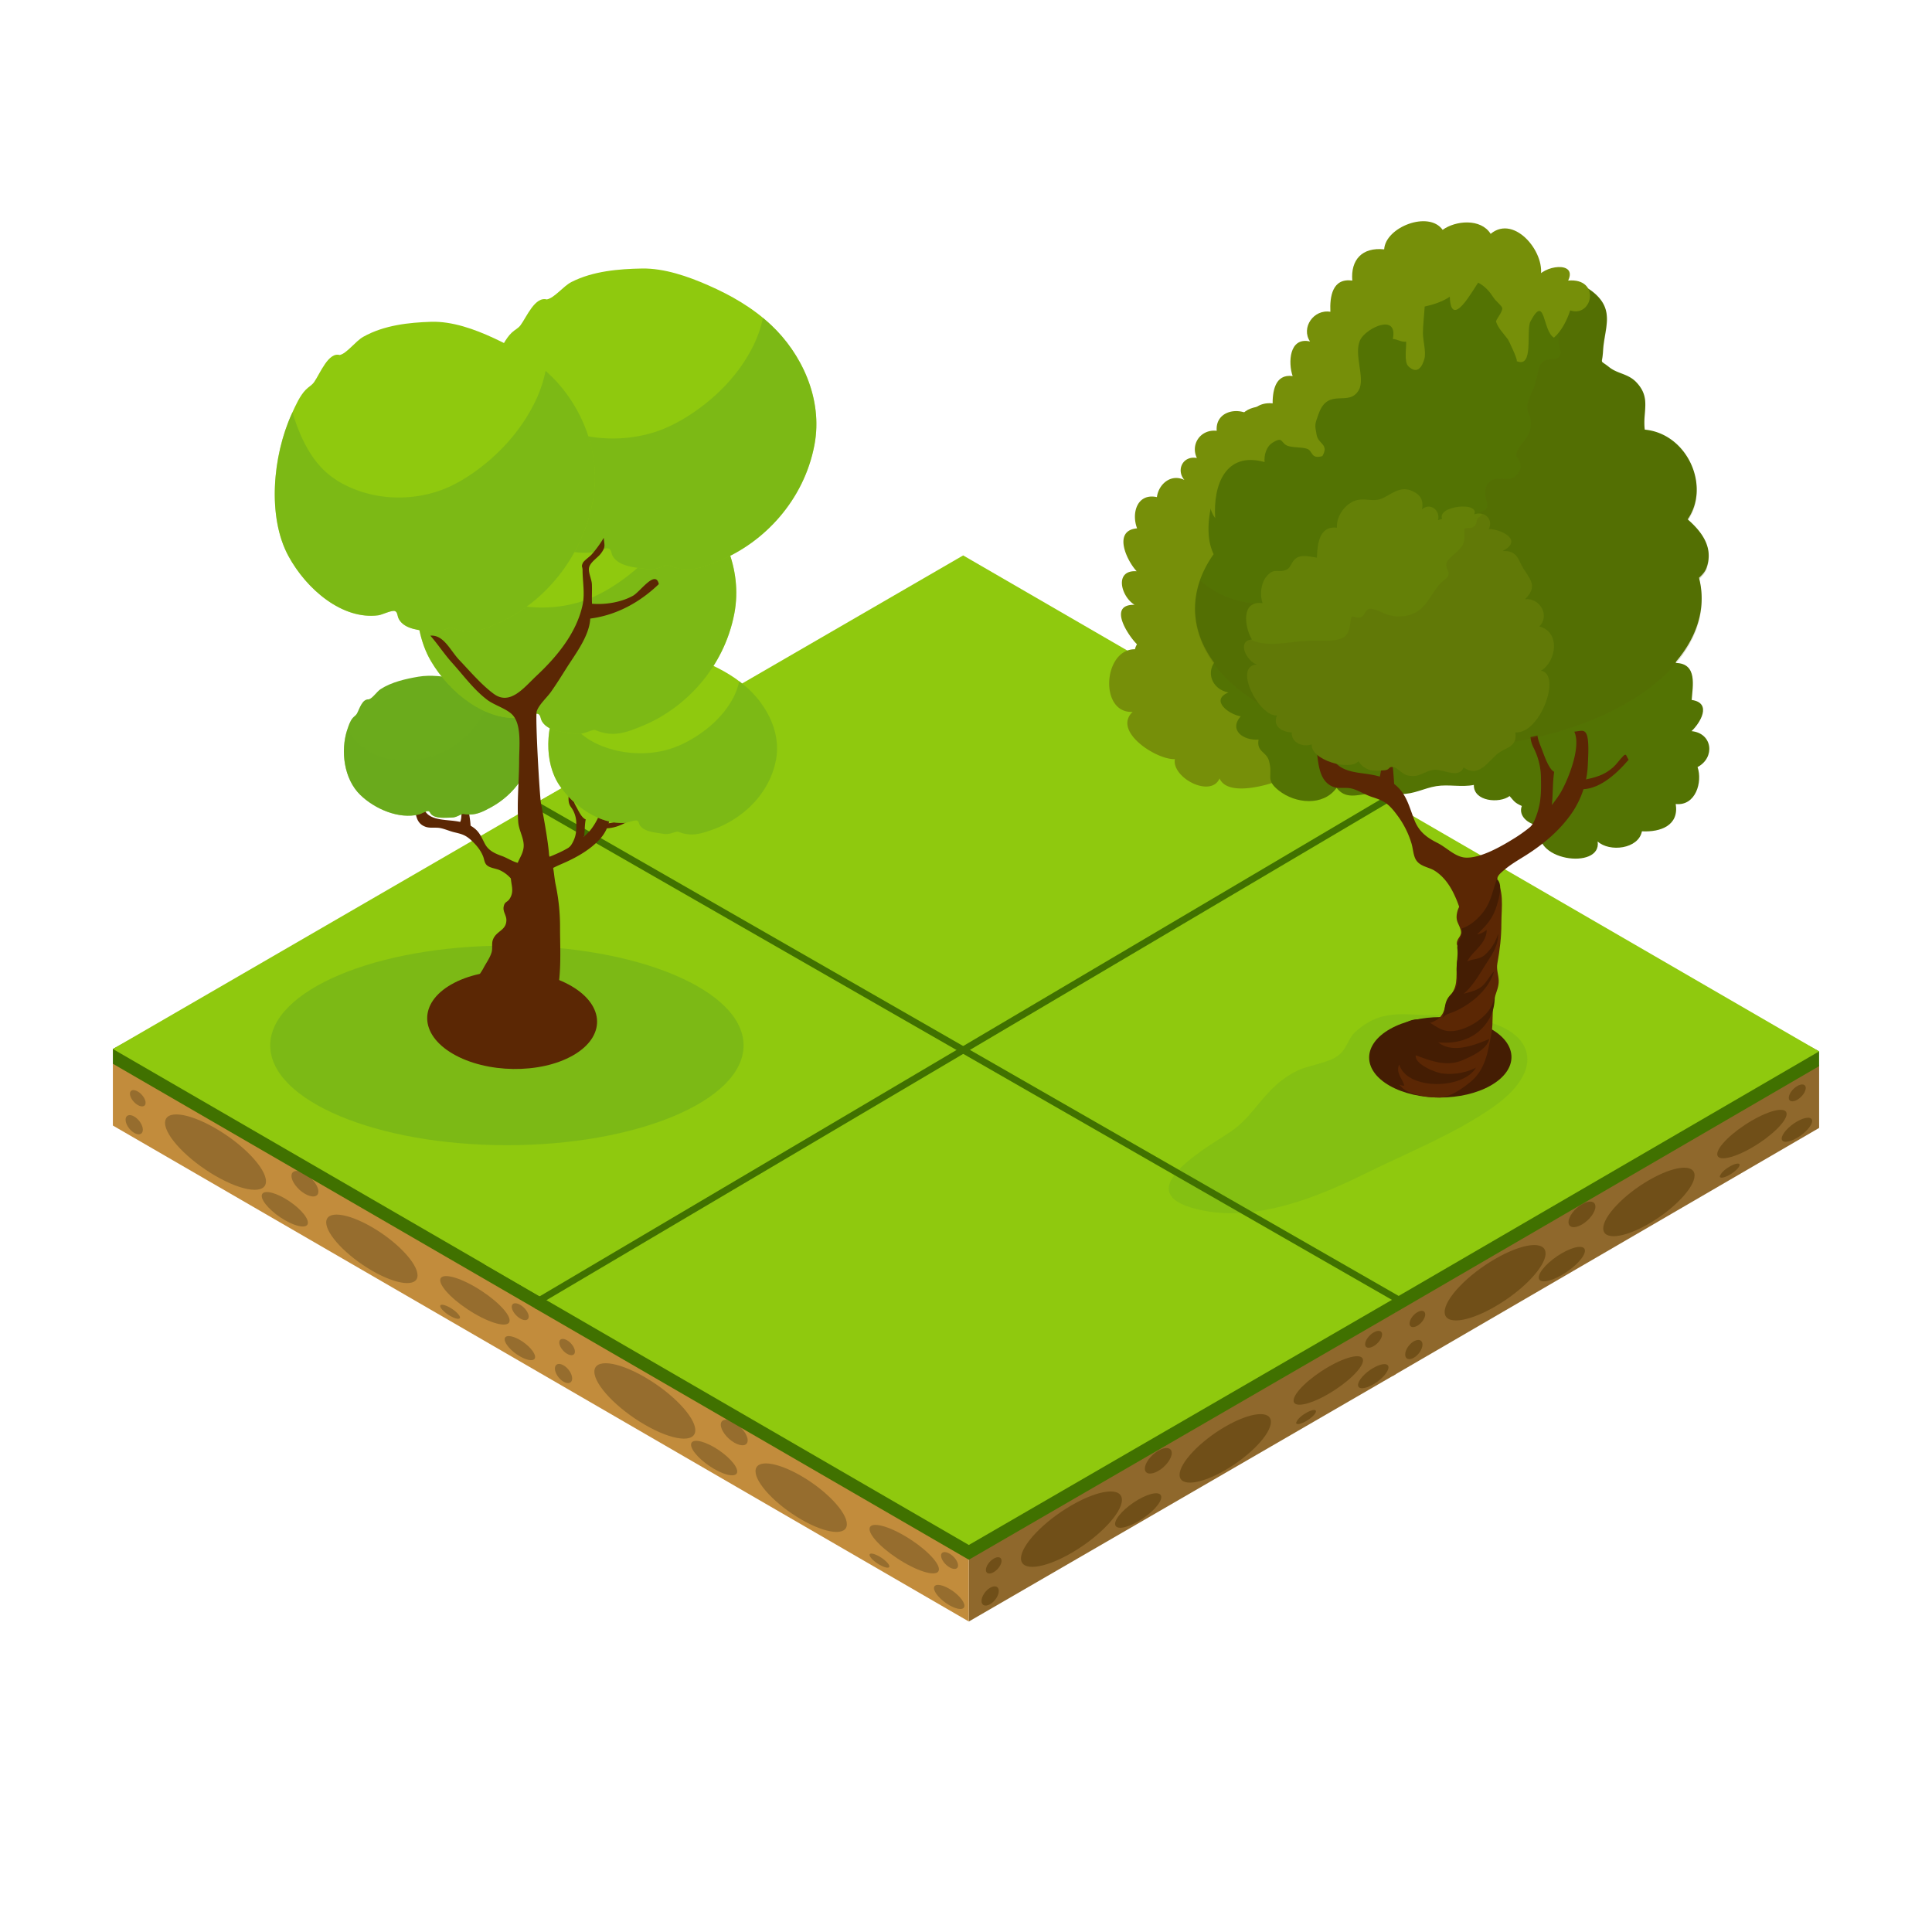
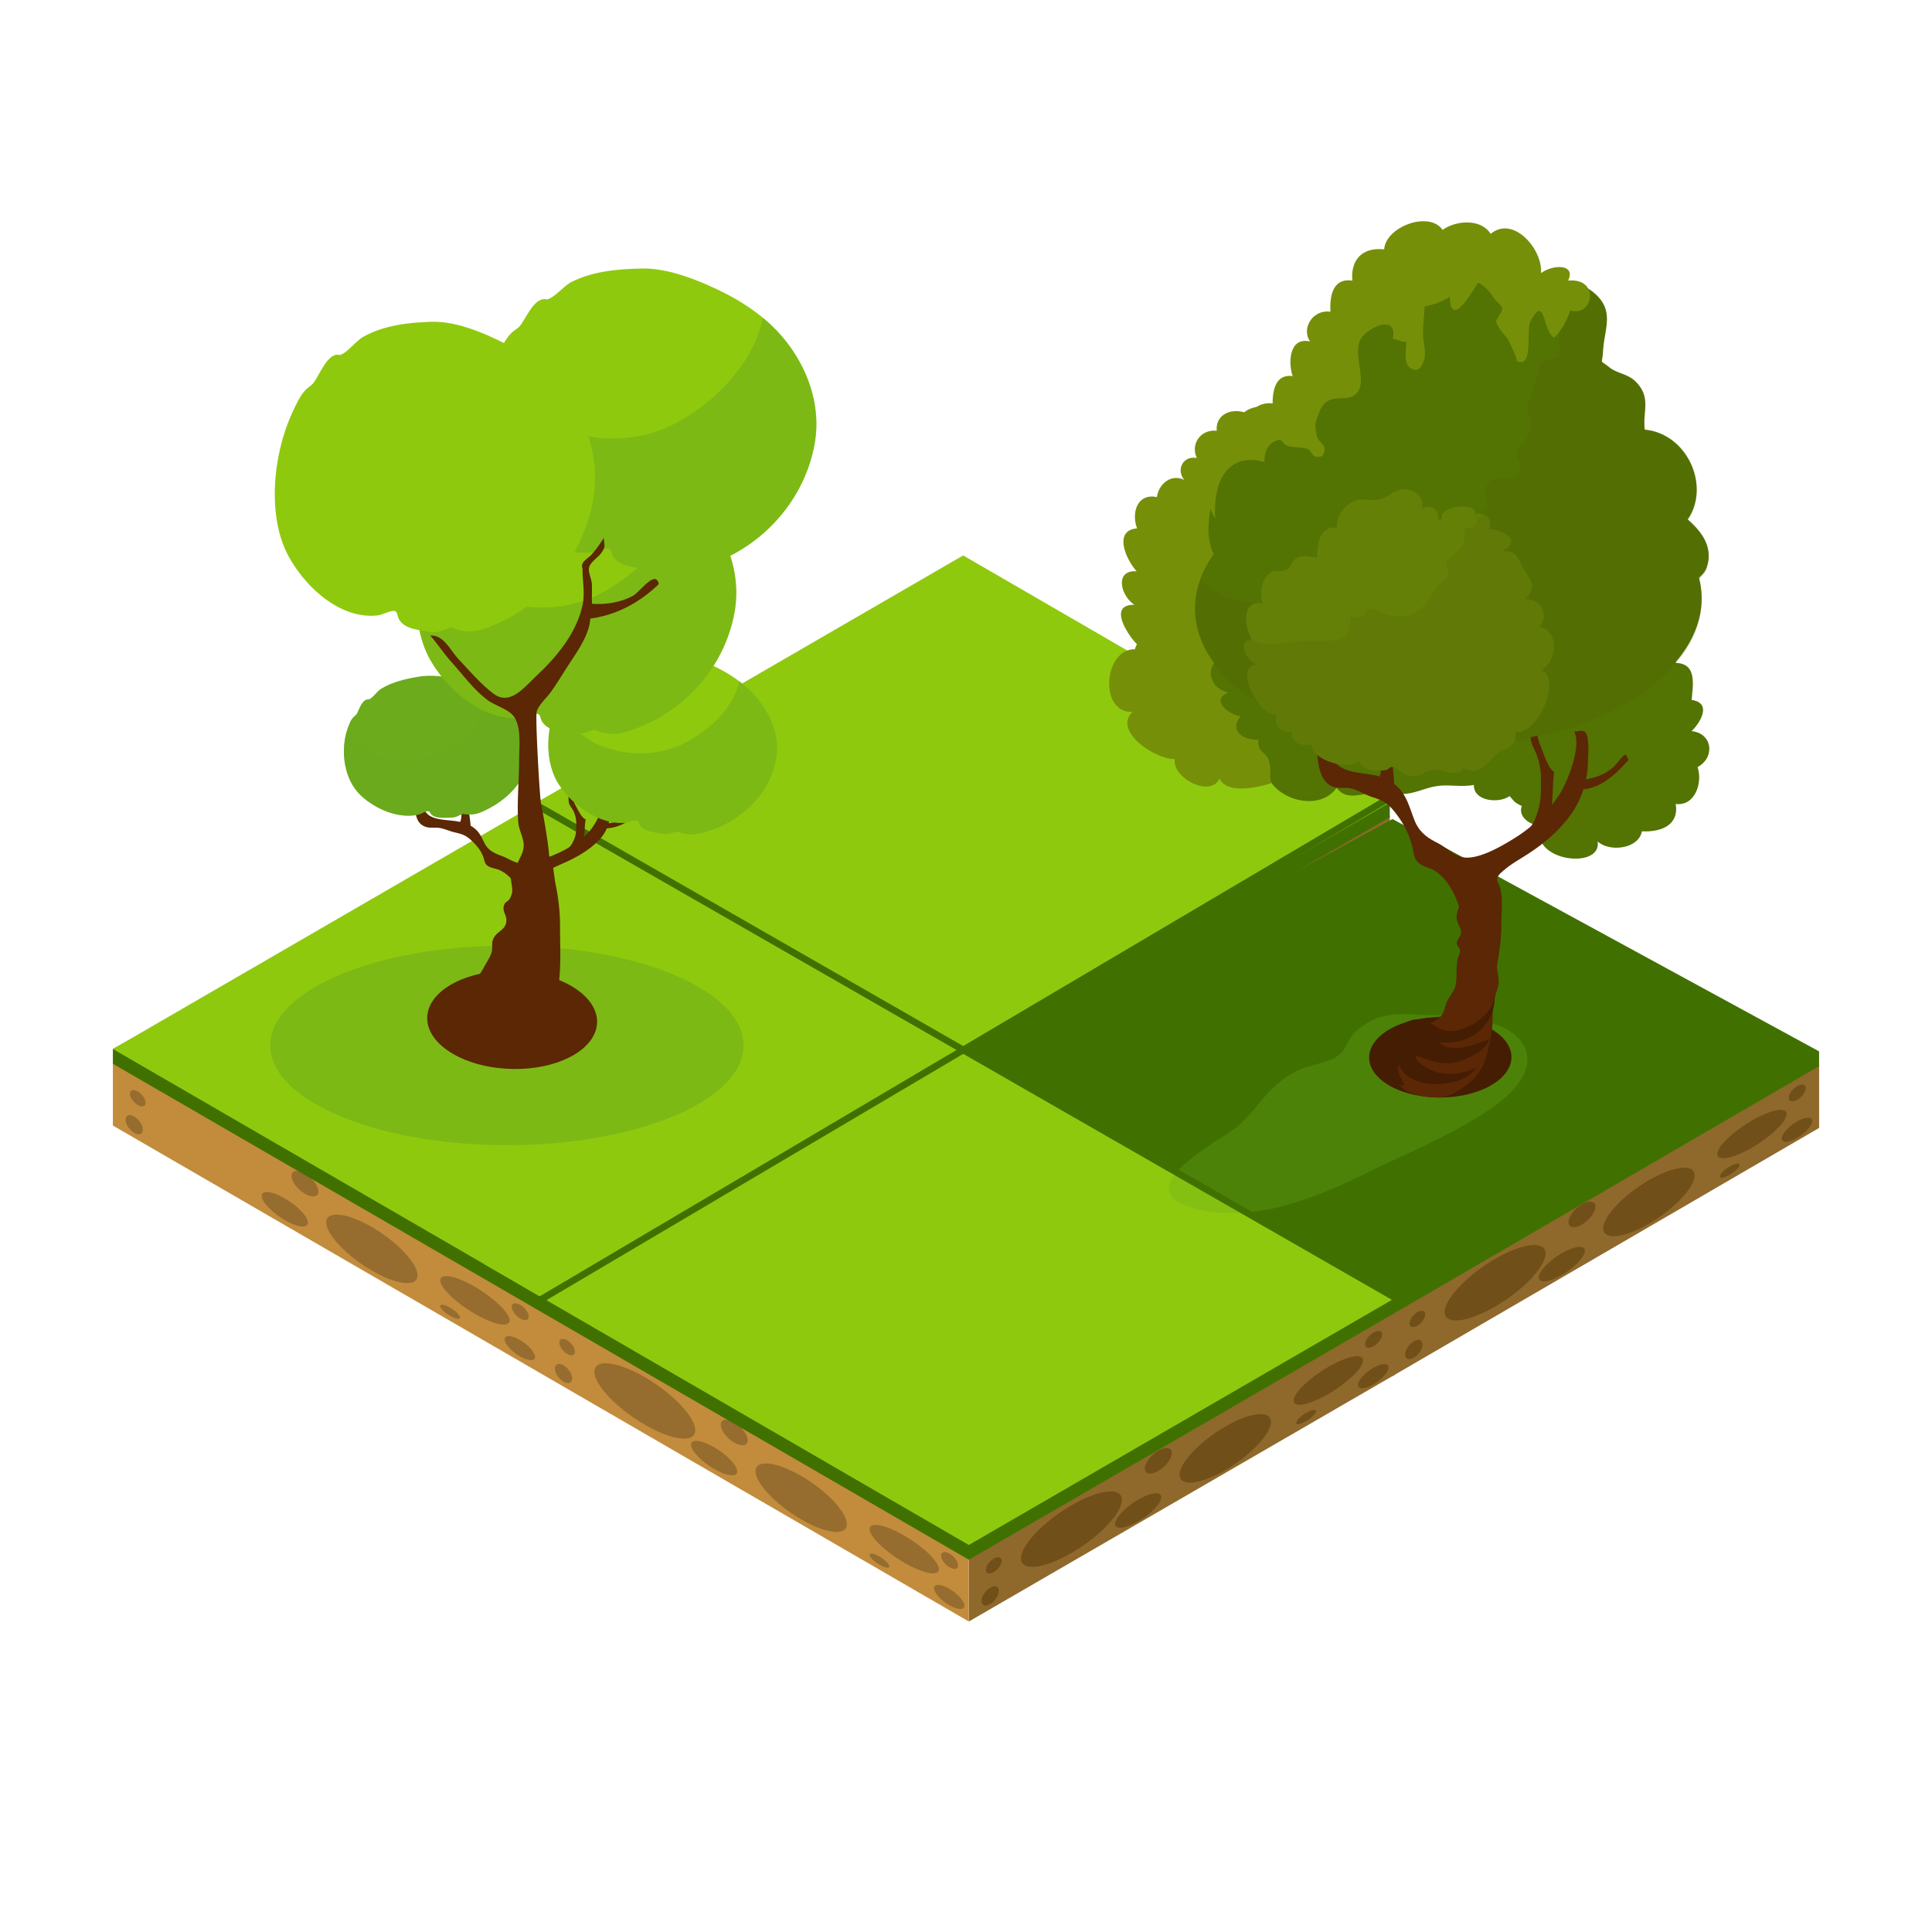
<svg xmlns="http://www.w3.org/2000/svg" viewBox="0 0 2000 2000">
  <defs>
    <style>.cls-1{isolation:isolate;}.cls-2{fill:#8f682c;}.cls-3{fill:#704f18;}.cls-4{fill:#c28c3c;}.cls-5{fill:#966d2e;}.cls-6{fill:#407100;}.cls-7{fill:#8fc90e;}.cls-8{fill:none;stroke:#407100;stroke-miterlimit:10;stroke-width:7px;}.cls-17,.cls-18,.cls-9{fill:#6bab1c;}.cls-9{opacity:0.3;}.cls-15,.cls-17,.cls-9{mix-blend-mode:multiply;}.cls-10{fill:#768f09;}.cls-11{fill:#537303;}.cls-12{fill:#441d03;}.cls-13{fill:#5b2704;}.cls-14{fill:#491d00;}.cls-15{fill:#576005;opacity:0.2;}.cls-16{fill:#648007;}.cls-17{opacity:0.5;}</style>
  </defs>
  <title>деревья</title>
  <g class="cls-1">
    <g id="Слой_1" data-name="Слой 1">
      <polygon class="cls-2" points="997.06 1165.93 1438.71 910.08 1438.71 844.63 997.06 1100.49 997.06 1165.93" />
      <path class="cls-3" d="M1333.24,937.21c0,7.76,16.09,4.71,35.93-6.8s35.92-27.07,35.92-34.81-16.08-4.7-35.92,6.79S1333.24,929.48,1333.24,937.21Z" />
      <path class="cls-3" d="M1400,921.08c0,4.69,7.06,4.4,15.77-.64s15.76-12.94,15.76-17.62-7.06-4.41-15.76.63S1400,916.38,1400,921.08Z" />
      <path class="cls-3" d="M1335.91,960.21c0,2.35,4.59,1.59,10.26-1.71s10.26-7.84,10.26-10.17-4.59-1.59-10.26,1.69C1333.39,957.42,1335.91,963.79,1335.91,960.21Z" />
      <path class="cls-3" d="M1407.29,878.9c0,3.92,3.94,4.81,8.8,2s8.79-8.27,8.79-12.19-3.93-4.8-8.79-2S1407.29,875,1407.29,878.9Z" />
      <path class="cls-3" d="M1215.22,1014.08c0,12.43,21.17,10.26,47.28-4.87s47.28-37.47,47.28-49.91-21.17-10.25-47.28,4.88S1215.22,1001.65,1215.22,1014.08Z" />
      <path class="cls-3" d="M1179.27,1007.62c0,5.78,6.23,6.85,13.93,2.4s13.93-12.76,13.93-18.54-6.23-6.86-13.93-2.39S1179.27,1001.84,1179.27,1007.62Z" />
      <path class="cls-3" d="M1148.47,1064.88c0,6.21,10.71,5.06,23.92-2.58s23.91-18.89,23.91-25.12-10.72-5-23.91,2.6S1148.47,1058.67,1148.47,1064.88Z" />
      <path class="cls-3" d="M1051.06,1100.6c0,13.6,23.39,11.09,52.24-5.63s52.26-41.3,52.24-54.91-23.38-11.09-52.24,5.63S1051.06,1087,1051.06,1100.6Z" />
      <path class="cls-3" d="M1014.72,1112.51c0,3.88,3.63,4.91,8.12,2.31s8.1-7.83,8.1-11.7-3.63-4.91-8.1-2.31S1014.72,1108.64,1014.72,1112.51Z" />
      <path class="cls-3" d="M1010.2,1144.65c0,4.7,4,6.18,8.94,3.32s8.95-9,8.95-13.68-4-6.17-8.95-3.31S1010.2,1140,1010.2,1144.65Z" />
      <polygon class="cls-4" points="555.43 910.08 997.06 1165.93 997.06 1100.49 555.43 844.63 555.43 910.08" />
      <path class="cls-5" d="M894.26,1070.19c0,7.74,16.08,23.33,35.93,34.83s35.93,14.54,35.93,6.8S950,1088.48,930.19,1077,894.26,1062.45,894.26,1070.19Z" />
      <path class="cls-5" d="M961,1131.35c0,4.7,7.07,12.6,15.77,17.64s15.76,5.32,15.76.64-7-12.59-15.76-17.64S961,1126.67,961,1131.35Z" />
      <path class="cls-5" d="M894.26,1097c0,2.34,4.59,6.91,10.26,10.19s10.27,4.06,10.27,1.7-4.6-6.91-10.27-10.19S894.26,1094.61,894.26,1097Z" />
      <path class="cls-5" d="M968.31,1097.67c0,3.91,3.93,9.39,8.8,12.2s8.8,1.92,8.8-2-3.94-9.36-8.8-12.18S968.31,1093.76,968.31,1097.67Z" />
      <path class="cls-5" d="M776.24,1010.31c0,12.44,21.17,34.77,47.28,49.91s47.27,17.31,47.27,4.88-21.16-34.78-47.26-49.92S776.24,997.88,776.24,1010.31Z" />
      <path class="cls-5" d="M740.28,962.19c0,5.8,6.24,14.08,13.94,18.54s13.93,3.39,13.93-2.39-6.24-14.08-13.93-18.54S740.28,956.42,740.28,962.19Z" />
      <path class="cls-5" d="M709.5,982.9c0,6.22,10.7,17.46,23.9,25.1s23.91,8.82,23.91,2.6-10.7-17.45-23.91-25.1S709.5,976.69,709.5,982.9Z" />
      <path class="cls-5" d="M609.42,907.3c0,13.6,23.38,38.18,52.23,54.89s52.24,19.24,52.24,5.64-23.38-38.19-52.24-54.9S609.42,893.68,609.42,907.3Z" />
      <path class="cls-5" d="M573.08,877.12c0,3.87,3.62,9.1,8.11,11.7s8.11,1.56,8.11-2.31-3.65-9.11-8.11-11.71S573.08,873.24,573.08,877.12Z" />
      <path class="cls-5" d="M568.57,904c0,4.68,4,10.81,8.94,13.68s8.93,1.38,8.93-3.33-4-10.81-8.93-13.66S568.57,899.33,568.57,904Z" />
      <polygon class="cls-6" points="1438.7 846.11 997.06 1101.99 555.43 846.11 555.43 830.83 997.06 590.25 1438.7 830.83 1438.7 846.11" />
      <polygon class="cls-7" points="1438.7 830.83 997.06 1086.7 555.43 830.83 997.06 574.97 1438.7 830.83" />
      <polygon class="cls-2" points="1441.35 1424.6 1883.15 1167.63 1883.15 1102.19 1441.49 1358.06 1441.35 1424.6" />
      <path class="cls-3" d="M1777.67,1194.78c0,7.75,16.09,4.71,35.94-6.79s35.91-27.09,35.91-34.82-16.08-4.71-35.91,6.79S1777.67,1187,1777.67,1194.78Z" />
      <path class="cls-3" d="M1844.4,1178.64c0,4.69,7,4.42,15.77-.62s15.75-13,15.75-17.64-7.06-4.41-15.75.64S1844.4,1174,1844.4,1178.64Z" />
      <path class="cls-3" d="M1780.35,1217.77c0,2.35,4.59,1.59,10.26-1.69s10.27-7.86,10.27-10.19-4.6-1.59-10.27,1.69C1777.82,1215,1780.35,1221.36,1780.35,1217.77Z" />
      <path class="cls-3" d="M1851.73,1136.47c0,3.91,3.93,4.8,8.79,2s8.8-8.28,8.8-12.2-3.93-4.81-8.8-2S1851.73,1132.55,1851.73,1136.47Z" />
      <path class="cls-3" d="M1659.65,1271.65c0,12.42,21.18,10.26,47.28-4.88s47.28-37.46,47.28-49.9-21.17-10.24-47.28,4.88S1659.65,1259.22,1659.65,1271.65Z" />
      <path class="cls-3" d="M1623.71,1265.19c0,5.79,6.22,6.86,13.92,2.41s13.93-12.77,13.93-18.56-6.23-6.84-13.93-2.39S1623.71,1259.4,1623.71,1265.19Z" />
      <path class="cls-3" d="M1592.91,1322.45c0,6.22,10.7,5.06,23.91-2.59s23.9-18.89,23.9-25.11-10.7-5.06-23.9,2.59S1592.91,1316.23,1592.91,1322.45Z" />
      <path class="cls-3" d="M1495.49,1358.17c0,13.59,23.39,11.07,52.24-5.63s52.25-41.3,52.24-54.91-23.37-11.09-52.24,5.62S1495.49,1344.56,1495.49,1358.17Z" />
      <path class="cls-3" d="M1459.16,1370.09c0,3.86,3.62,4.89,8.1,2.31s8.12-7.85,8.12-11.72-3.64-4.91-8.12-2.31S1459.16,1366.22,1459.16,1370.09Z" />
      <path class="cls-3" d="M1454.64,1402.22c0,4.69,4,6.17,8.93,3.32s9-9,9-13.67-4-6.19-9-3.32S1454.64,1397.53,1454.64,1402.22Z" />
      <polygon class="cls-4" points="999.86 1167.63 1441.49 1423.49 1441.49 1358.06 999.86 1102.19 999.86 1167.63" />
      <path class="cls-5" d="M1338.7,1327.76c0,7.74,16.07,23.33,35.92,34.82s35.93,14.55,35.93,6.8-16.09-23.33-35.93-34.83S1338.7,1320,1338.7,1327.76Z" />
      <path class="cls-5" d="M1405.42,1388.92c0,4.69,7,12.58,15.76,17.64s15.77,5.32,15.77.64-7.06-12.6-15.77-17.64S1405.42,1384.24,1405.42,1388.92Z" />
      <path class="cls-5" d="M1338.7,1354.51c0,2.35,4.58,6.92,10.26,10.21s10.26,4,10.26,1.69-4.6-6.91-10.26-10.19S1338.7,1352.18,1338.7,1354.51Z" />
      <path class="cls-5" d="M1412.74,1355.24c0,3.91,3.94,9.38,8.81,12.19s8.8,1.93,8.8-2-3.94-9.38-8.8-12.19S1412.74,1351.31,1412.74,1355.24Z" />
      <path class="cls-5" d="M1220.68,1267.87c0,12.45,21.16,34.79,47.28,49.91s47.27,17.32,47.27,4.88-21.16-34.77-47.27-49.91S1220.68,1255.45,1220.68,1267.87Z" />
      <path class="cls-5" d="M1184.72,1219.76c0,5.78,6.24,14.08,13.93,18.55s13.94,3.38,13.94-2.41-6.23-14.07-13.94-18.53S1184.72,1214,1184.72,1219.76Z" />
      <path class="cls-5" d="M1153.94,1240.47c0,6.22,10.69,17.45,23.89,25.11s23.91,8.8,23.91,2.59-10.7-17.46-23.91-25.1S1153.94,1234.25,1153.94,1240.47Z" />
      <path class="cls-5" d="M1053.85,1164.86c0,13.61,23.38,38.18,52.24,54.9s52.25,19.23,52.25,5.63-23.4-38.18-52.25-54.89S1053.85,1151.26,1053.85,1164.86Z" />
      <path class="cls-5" d="M1017.51,1134.68c0,3.87,3.62,9.1,8.11,11.7s8.11,1.57,8.11-2.31-3.63-9.1-8.11-11.7S1017.51,1130.81,1017.51,1134.68Z" />
      <path class="cls-5" d="M1013,1161.59c0,4.68,4,10.8,8.93,13.67s9,1.38,9-3.33-4-10.8-9-13.65S1013,1156.89,1013,1161.59Z" />
      <polygon class="cls-6" points="1883.13 1103.68 1439.55 1361.69 999.86 1103.68 999.86 1088.39 1441.49 847.82 1883.13 1088.39 1883.13 1103.68" />
-       <polygon class="cls-7" points="1883.13 1088.39 1441.49 1345.26 999.86 1088.39 1437.34 830.05 1883.13 1088.39" />
      <polygon class="cls-2" points="558.51 1421.03 1000.14 1165.16 1000.14 1099.72 558.51 1355.58 558.51 1421.03" />
      <path class="cls-3" d="M894.67,1192.3c0,7.75,16.09,4.71,35.93-6.8s35.92-27.07,35.92-34.82-16.08-4.69-35.92,6.8S894.67,1184.57,894.67,1192.3Z" />
      <path class="cls-3" d="M961.39,1176.16c0,4.7,7.06,4.41,15.77-.63s15.76-12.94,15.76-17.62-7.06-4.41-15.76.63S961.39,1171.47,961.39,1176.16Z" />
      <path class="cls-3" d="M897.35,1215.3c0,2.35,4.59,1.59,10.25-1.71s10.27-7.84,10.27-10.18-4.59-1.59-10.27,1.69C894.82,1212.51,897.35,1218.88,897.35,1215.3Z" />
      <path class="cls-3" d="M968.73,1134c0,3.91,3.92,4.81,8.8,2s8.79-8.27,8.79-12.18-3.93-4.82-8.79-2S968.73,1130.08,968.73,1134Z" />
      <path class="cls-3" d="M776.66,1269.17c0,12.44,21.17,10.26,47.26-4.87s47.3-37.47,47.3-49.91-21.18-10.25-47.3,4.88S776.66,1256.74,776.66,1269.17Z" />
      <path class="cls-3" d="M740.71,1262.71c0,5.78,6.24,6.86,13.92,2.4s14-12.76,14-18.54-6.26-6.86-14-2.39S740.71,1256.93,740.71,1262.71Z" />
      <path class="cls-3" d="M709.9,1320c0,6.22,10.71,5.07,23.92-2.57s23.9-18.9,23.9-25.12-10.7-5-23.9,2.6S709.9,1313.76,709.9,1320Z" />
      <path class="cls-3" d="M612.5,1355.69c0,13.6,23.38,11.09,52.23-5.63s52.25-41.31,52.24-54.9-23.38-11.1-52.24,5.61S612.5,1342.08,612.5,1355.69Z" />
-       <path class="cls-3" d="M576.15,1367.6c0,3.87,3.64,4.9,8.11,2.31s8.12-7.83,8.12-11.7-3.64-4.91-8.12-2.31S576.15,1363.73,576.15,1367.6Z" />
+       <path class="cls-3" d="M576.15,1367.6c0,3.87,3.64,4.9,8.11,2.31s8.12-7.83,8.12-11.7-3.64-4.91-8.12-2.31Z" />
      <path class="cls-3" d="M571.65,1399.73c0,4.71,4,6.19,8.94,3.33s8.93-9,8.93-13.68-4-6.17-8.93-3.3S571.65,1395.06,571.65,1399.73Z" />
      <polygon class="cls-4" points="116.85 1165.16 558.51 1421.03 558.51 1355.58 116.85 1099.72 116.85 1165.16" />
      <path class="cls-5" d="M455.7,1325.28c0,7.74,16.07,23.34,35.92,34.83s35.93,14.54,35.93,6.8-16.09-23.34-35.93-34.84S455.7,1317.54,455.7,1325.28Z" />
      <path class="cls-5" d="M522.42,1386.45c0,4.69,7.06,12.59,15.75,17.62s15.77,5.32,15.77.65-7.05-12.59-15.77-17.64S522.42,1381.76,522.42,1386.45Z" />
      <path class="cls-5" d="M455.7,1352c0,2.35,4.6,6.91,10.27,10.2s10.25,4,10.25,1.69-4.59-6.91-10.25-10.18S455.7,1349.7,455.7,1352Z" />
      <path class="cls-5" d="M529.74,1352.75c0,3.92,4,9.39,8.81,12.21s8.79,1.91,8.79-2-3.93-9.36-8.79-12.18S529.74,1348.84,529.74,1352.75Z" />
      <path class="cls-5" d="M337.68,1265.4c0,12.44,21.17,34.77,47.27,49.91s47.28,17.32,47.28,4.88-21.16-34.78-47.28-49.92S337.68,1253,337.68,1265.4Z" />
      <path class="cls-5" d="M301.73,1217.28c0,5.79,6.23,14.08,13.93,18.54s13.93,3.39,13.93-2.4-6.23-14.07-13.93-18.53S301.73,1211.51,301.73,1217.28Z" />
      <path class="cls-5" d="M270.94,1238c0,6.22,10.7,17.45,23.9,25.09s23.91,8.82,23.91,2.6-10.71-17.45-23.91-25.1S270.94,1231.78,270.94,1238Z" />
-       <path class="cls-5" d="M170.85,1162.39c0,13.61,23.38,38.17,52.23,54.89s52.25,19.24,52.25,5.64-23.39-38.19-52.25-54.89S170.85,1148.78,170.85,1162.39Z" />
      <path class="cls-5" d="M134.5,1132.21c0,3.86,3.63,9.1,8.11,11.7s8.12,1.56,8.12-2.31-3.63-9.11-8.12-11.71S134.5,1128.33,134.5,1132.21Z" />
      <path class="cls-5" d="M130,1159.11c0,4.68,4,10.8,8.93,13.67s8.94,1.39,8.94-3.32-4-10.81-8.94-13.66S130,1154.42,130,1159.11Z" />
      <polygon class="cls-6" points="1000.14 1101.21 558.49 1357.08 116.85 1101.21 116.85 1085.92 558.49 845.34 1000.14 1085.92 1000.14 1101.21" />
      <polygon class="cls-7" points="1000.14 1085.92 558.49 1341.78 116.85 1085.92 558.49 830.05 1000.14 1085.92" />
      <polygon class="cls-2" points="1002.94 1678.58 1444.58 1422.73 1444.58 1357.29 1002.94 1613.14 1002.94 1678.58" />
      <path class="cls-3" d="M1339.11,1449.87c0,7.75,16.08,4.71,35.92-6.79S1411,1416,1411,1408.26s-16.09-4.71-35.94,6.79S1339.11,1442.13,1339.11,1449.87Z" />
      <path class="cls-3" d="M1405.83,1433.73c0,4.7,7.06,4.4,15.76-.62s15.76-12.95,15.76-17.63-7-4.42-15.76.62S1405.83,1429.05,1405.83,1433.73Z" />
      <path class="cls-3" d="M1341.78,1472.86c0,2.35,4.59,1.6,10.27-1.69s10.25-7.85,10.25-10.19-4.59-1.6-10.25,1.71C1339.26,1470.08,1341.78,1476.45,1341.78,1472.86Z" />
      <path class="cls-3" d="M1413.16,1391.56c0,3.91,3.94,4.8,8.8,2s8.79-8.27,8.79-12.19-3.94-4.81-8.79-2S1413.16,1387.63,1413.16,1391.56Z" />
      <path class="cls-3" d="M1221.1,1526.73c0,12.43,21.16,10.27,47.27-4.87s47.28-37.47,47.28-49.9-21.18-10.25-47.28,4.87S1221.1,1514.31,1221.1,1526.73Z" />
      <path class="cls-3" d="M1185.15,1520.28c0,5.78,6.23,6.85,13.92,2.4s13.93-12.76,13.93-18.53-6.25-6.86-13.93-2.41S1185.15,1514.49,1185.15,1520.28Z" />
      <path class="cls-3" d="M1154.34,1577.53c0,6.23,10.71,5.06,23.92-2.58s23.89-18.9,23.89-25.12-10.7-5.06-23.89,2.6S1154.34,1571.32,1154.34,1577.53Z" />
      <path class="cls-3" d="M1056.93,1613.24c0,13.62,23.4,11.09,52.23-5.61s52.25-41.31,52.25-54.91-23.39-11.09-52.25,5.62S1056.93,1599.65,1056.93,1613.24Z" />
      <path class="cls-3" d="M1020.59,1625.17c0,3.87,3.63,4.89,8.11,2.3s8.11-7.83,8.11-11.7-3.64-4.9-8.11-2.31S1020.59,1621.31,1020.59,1625.17Z" />
      <path class="cls-3" d="M1016.07,1657.3c0,4.7,4,6.18,8.94,3.34s8.94-9,8.94-13.69-4-6.19-8.94-3.31S1016.07,1652.62,1016.07,1657.3Z" />
      <polygon class="cls-4" points="558.51 1421.03 1002.94 1678.58 1002.94 1613.14 555.24 1353.27 558.51 1421.03" />
      <path class="cls-5" d="M900.13,1582.84c0,7.76,16.08,23.34,35.92,34.84s35.93,14.54,35.93,6.79-16.09-23.34-35.93-34.84S900.13,1575.11,900.13,1582.84Z" />
      <path class="cls-5" d="M966.85,1644c0,4.68,7.06,12.59,15.77,17.63s15.76,5.32,15.76.64-7.06-12.59-15.76-17.63S966.85,1639.32,966.85,1644Z" />
      <path class="cls-5" d="M900.13,1609.61c0,2.34,4.59,6.91,10.27,10.18s10.26,4.06,10.26,1.71-4.59-6.91-10.26-10.19S900.13,1607.27,900.13,1609.61Z" />
      <path class="cls-5" d="M974.18,1610.33c0,3.91,3.94,9.37,8.8,12.18s8.81,1.93,8.81-2-3.95-9.37-8.81-12.17S974.18,1606.41,974.18,1610.33Z" />
      <path class="cls-5" d="M782.11,1523c0,12.45,21.17,34.78,47.28,49.91s47.27,17.31,47.27,4.88-21.16-34.77-47.27-49.91S782.11,1510.53,782.11,1523Z" />
      <path class="cls-5" d="M746.16,1474.84c0,5.79,6.23,14.09,13.93,18.55S774,1496.77,774,1491s-6.23-14.07-13.93-18.54S746.16,1469.07,746.16,1474.84Z" />
      <path class="cls-5" d="M715.37,1495.56c0,6.22,10.7,17.46,23.9,25.1s23.9,8.81,23.9,2.6-10.69-17.45-23.9-25.11S715.37,1489.34,715.37,1495.56Z" />
      <path class="cls-5" d="M615.28,1420c0,13.61,23.39,38.18,52.23,54.89s52.25,19.24,52.25,5.64-23.39-38.18-52.25-54.9S615.28,1406.34,615.28,1420Z" />
      <path class="cls-5" d="M578.94,1389.77c0,3.87,3.64,9.1,8.11,11.7s8.11,1.56,8.11-2.31-3.63-9.1-8.11-11.7S578.94,1385.9,578.94,1389.77Z" />
      <path class="cls-5" d="M574.43,1416.68c0,4.68,4,10.8,8.93,13.66s8.95,1.39,8.95-3.32-4-10.8-8.95-13.65S574.43,1412,574.43,1416.68Z" />
      <polygon class="cls-6" points="1444.57 1358.77 1002.93 1614.63 553.94 1354.47 561.28 1343.49 1002.93 1102.91 1444.57 1343.49 1444.57 1358.77" />
      <polygon class="cls-7" points="1444.57 1343.49 1002.93 1599.36 501.21 1308.59 1002.93 1087.62 1444.57 1343.49" />
      <line class="cls-8" x1="557" y1="1347" x2="1442" y2="824" />
      <path class="cls-9" d="M1493.94,1050.53c-34.8,2.54-60-9.53-90,16.81-9.35,8.19-9.06,18.42-19.24,25.8s-30,9.45-41.71,15.22c-34.86,17.06-42.75,46.34-70.85,64.4-30.07,19.32-107.61,64.7-26,80.54,56.1,10.89,117.68-13.91,167.4-38.5,43-21.26,92.52-41,131.85-68.56,61.32-42.91,38.55-86.62-28.93-92.48-14.32-1.26-34.39-1.37-45,3.21Z" />
      <path class="cls-10" d="M1338.26,430.1c-8.76-15.33-37.1-18.32-43.87-.31-14.51-9.11-36.39-3.34-34.85,16.16-16.75-1.83-27.4,14.06-20.53,28.17-14.62-2.7-21.76,12.57-12.9,22.76-13.95-6.84-26.75,4.32-28.48,17.73-20.43-4.38-26.59,16.48-20.52,32.33-25.72,2.21-10.43,33.84-.42,44.41-23.67-1.55-16.24,26.29-2.17,34.75-28.48-.6-6.39,32.22,2.47,40.83a18.74,18.74,0,0,0-2.1,5.17c-33-.21-37.2,66.75-2.37,64.82-21.32,20.16,24.93,49.88,43.69,48.92-3.3,19.33,37.28,40.54,46.27,20,7.57,17.41,42.64,8.75,56.74,3.94,26.09-8.91,37.51-24.71,42-52.3,29.11.11,27.64-24.76,37.3-42.12,11-19.7,33-45.27,8.11-67.64,13-17.41,26.63-64.24-6.1-72.6-4.1-16.7-11.61-32.59-18.77-47.91,2.47,0,5.33-.57,7.79-.52,4.26-21.09-18.46-49.56-28.13-68.36-7.22-14-25.77-24.95-29.34-36.35Z" />
      <path class="cls-11" d="M1259.85,682.54c-12.57,12.15-5.45,31.16,11.81,34.28-19.54,8.13.93,23,12.73,24.68-12.67,14.5,2.88,25.31,18.47,24.14-2.26,12.8,8,12.29,10.73,21.82,4.66,16.26-4.38,19.32,10.28,30.94,17.12,13.56,46,16.47,59.79-2.86,9.18,12.24,21.52,7.2,34.65,5.84,12.07-1.24,19.29.46,31.85.6,13.8.18,23.85-6.07,36.62-8.16s26.27,1.34,38.94-1.28c-.44,17.33,26.65,19.37,37,11.53,5,5.64,5,6.73,12.64,10.3-4.23,11.2,8.77,20.54,20.06,20.14-14,36.76,63.16,46.73,58.44,16.56,12.27,11.29,42.34,7.9,45.85-10.5,19.7,1,38.53-6.25,35-28.27,20.64,2.27,27.93-22.85,22.59-38.24,18.43-9.78,15.61-35.08-6.23-37.19,8.59-8,21.84-29.15.15-32.28,1-14.29,6.26-37.85-16.51-38.31,6-43.54-99.77-68.94-116-32.74,1.5-41.49-56.81-16.1-72.15-3-9.35-14.64-26.48-27.08-44.75-30.35-23.86-4.26-35.59,14.44-54.22,16-12.58,1-28-12.55-43-12.28-14.46.27-27.58,7.38-41.22,11.76-35.39,11.31-78.41,24.63-105.69,48.92Z" />
      <path class="cls-12" d="M1543.23,1065c28.7,16.2,28.56,42.56-.3,58.87s-75.5,16.4-104.18.18-28.54-42.56.31-58.88S1514.56,1048.81,1543.23,1065Z" />
      <path class="cls-13" d="M1467.1,1107.55c19-10.08,35.89-41,42-67.36,9-38.9,13.43-77.68-3.52-113.75-5.25-11.19-11.8-19.63-20.52-25.13-5.56-3.52-14.27-4.21-18.66-10.31-3.37-4.66-3.44-11.64-5.16-17.63a93.44,93.44,0,0,0-15.34-30.12c-9.25-12.42-14-14.43-25.83-18.3-7-2.29-13.62-6.76-20.69-8.62-6.57-1.72-14,.65-20.35-2.26-15.82-7.28-14.21-29.3-17.26-47.3,4.65-.17,9.21-1.85,13.67-2.07-1,30.6,19.14,33.74,36.11,36,12.29,1.68,24.09,3.47,34.75,13.48,9.86,9.27,12.44,20.54,17.69,34.26,5.06,13.26,14.08,19.1,24,24.11s18.55,14.76,29.35,15.25c15.68.72,37.54-12,51.75-20.92a151.22,151.22,0,0,0,45.25-44.43c7.5-11.59,23.15-48.47,15.38-65,7.81-.81,12.34-3.75,14,8.08,1,7.65.33,18.11,0,25.91a95.63,95.63,0,0,1-15.53,48.71c-13.13,19.65-31.32,34.34-48.75,45.33-7.56,4.79-15.09,9-22.16,15-7.59,6.47-8.13,7-7.37,18.35,1.89,28.9-.25,57.5-3.72,86.06-3.52,28.88-5,59-15.51,85-6.73,16.54-18.16,28.84-31.78,30.06-8.63.75-27,.37-31-12.45Z" />
      <path class="cls-13" d="M1426.33,807.71c4-4,3.9-19.21,3.69-25.36-.33-10-4.26-16.34-7.38-24.44,6.94-3.25,10.42-2,13.76,7.31,3.62,10,4.75,22.17,5.84,33,.62,6.28,1.06,13,1.09,19.35,0,6.63-.26,9.1-4.79,6.72-5.85-3.08-11.18-8.44-12.59-16.59Z" />
-       <path class="cls-14" d="M1501.34,1063.75c-6.26,7.63-12.75,14.1-20.42,17.23-7.34,3-15.81,10-18.47,20.59-6.32,25.08,28.34,26.22,37.87,23,9-3.1,17.8-7.54,24.22-17.28,3.48-5.26,10.75-21.23,8.49-29-1.8-6.29-5.1-3.29-4.07-11.38.82-6.35,4.47-14.14,3.8-20.65-.23-2.22-1.52-3.21-1.79-5.28-.43-3.38.86-6.58,1.32-9.83.38-2.7,1.1-19.37-4.27-14.09-1.37,1.34-1.29,8-1.66,10a57.05,57.05,0,0,1-3.3,11.79,79.68,79.68,0,0,1-5.81,12c-1.81,2.91-5.2,5-6.61,8.26-1.89,4.4.69,7.38-3.49,8.83-3.77,1.31-4-4.72-6.18-3.13Z" />
      <path class="cls-13" d="M1584.11,749.66c0,10-.58,16.54,3.4,24.32a69.93,69.93,0,0,1,7.69,31c.22,10.91.27,21.87-2.5,32.15a76.1,76.1,0,0,1-4.62,13.06c-1.76,3.74-4.58,6.61-6,10.41,12.62.51,22.93-11.63,24.54-28.55,1.06-11.13.63-22.19,2.25-33.06-5.44-2.62-10.18-16.51-12.8-23.46-1.68-4.48-4-9.3-4.54-14.46-.65-6.12,1.91-10,3.68-14.94-2.77-.26-11.58-1-11.42,4.55Z" />
      <path class="cls-13" d="M1640.28,807.19c10.65-2.28,20.11-4.43,29.58-12.83,3.8-3.38,6.81-8.08,10.32-11.52s2.83-.83,5.77,3.63c-14,16.32-32,31.79-50.82,30.49,1.51-3.59,5.08-8.08,5.51-11.32Z" />
      <path class="cls-13" d="M1549.41,905.25c-6,4.11-9.42,10.06-15.14,14.16-6.62,4.77-13.23,5.65-18.72,12.14-4,4.71-6.78,9.16-7.56,15.43-.9,7.15,2.41,9.49,4.11,15.66,1.87,6.71-3.85,7.91-4,14-.06,3,2.53,3.69,3,6,.75,4.13-.5,4.85-1.72,8.6-3.27,10.08.67,23.76-4.49,33.84-3,5.88-6.61,9.05-8.39,15.49-1.7,6.13-2.9,10.67-8.44,14.63-5.71,4.09-13.47,4.89-20,8.22-8.11,4.16-16.39,10-21.32,17.69-9.68,15.07-6.59,41,11.34,49.18,9.14,4.16,22.21,6,32.17,5.87,10.77-.19,22.87-8.93,31.12-15.47,16.55-13.14,18.7-31.43,22.49-50.52,2.4-12.13.06-26,3.47-37.64,1.71-5.87,4.37-11.3,4.13-17.53s-2.56-11.24-1.4-17.67c2.56-14.14,4.16-26.85,4.16-41.55,0-16.62,3.7-35.33-7.57-48.51Z" />
-       <path class="cls-12" d="M1550.09,908.61c-5,12.68-6.2,25.45-15.82,37-5.5,6.63-12.93,13-21.2,15.6,2.15,8.13-5.27,13.24-4.41,20.89.92,8.36-1.48,16.15-.52,25.44,1,9.84,1.08,14.6-6,21.69-8.27,8.24-5.18,15.23-9.15,25.23,2.12-4.22,7.7-5.27,11.9-7a87.74,87.74,0,0,0,23.79-15.13c8.13-7.26,15-16.34,17.92-26.67-5,4.69-7.77,12.39-14.35,16.77-5,3.36-12.26,5-17.1,6.27,9.83-8.12,16.91-21.15,23.83-31.92,6.11-9.5,12.18-18.37,11.85-30.06a47.79,47.79,0,0,1-13.21,21.34c-6.34,5.74-12.38,4-18.85,7.34,6-11.5,19.86-17.89,20.28-32.71-3.06,2.09-6.26,4.11-10,4.55,9.83-9.24,16.69-17,20.59-30.38,2.37-8.15,6.65-22.29-.86-27.56Z" />
      <path class="cls-12" d="M1546.66,1030.47c.61,19.2-27.42,36.72-44.56,37-14,.25-19.58-10.77-31.79-12.12-29.46-3.25-49.3,50.49-24.24,66.16a13.93,13.93,0,0,0,7.64,2.41c-1.7-7.32-9.23-13.45-5.24-21.9,8.26,26.92,66.57,25.74,79.37,3.21-10,5.31-23.37,7.51-34.83,6-7.1-.92-28.88-9.57-27.44-18.81,16.32,6,32.37,12.43,49.62,4.62,9.83-4.45,23.52-10.5,26.55-21.45-14.88,6.07-38,15.59-52.82,3.41,17.95,1.75,35.63-2.67,47.59-17,7.58-9.07,10.83-18.62,10.83-30.29Z" />
      <path class="cls-11" d="M1766.66,587.61c7.4-21.06-5.05-37.29-19.58-50,23.84-34.39-.32-88.69-44.42-92.87-2.45-19,6.92-32.72-8.85-49.18-8.45-8.81-19.19-8.51-27.86-15.39-10.82-8.61-7.31-2-6.52-16.73,1.24-23.09,12-40.79-7.64-58.87-15.11-13.87-38.75-18.08-58.27-12.12-7.56-32.64-63.79-70.13-81.75-23.71-27-37.85-74.53.59-84.38,27.76-33.37,1.37-45.57,62.57-46.85,86.88-34.41-1.11-46.64,23.05-46.5,53.45-51.68,3.69-86.52,73.24-82.71,117.44a56.5,56.5,0,0,0,5,19.44c-37.79,53.36-20,115.53,54.32,157.53,100.6,56.83,266.6,55.18,370.8-3.71,63.12-35.65,89.07-84.14,77.37-129.46C1762,595.2,1765.1,592,1766.66,587.61Z" />
      <path class="cls-15" d="M1766.65,589.16c7.41-21.08-5-37.31-19.57-50,23.84-34.38-.33-88.69-44.42-92.86-2.46-19,6.92-32.73-8.86-49.18-8.44-8.81-19.18-8.51-27.85-15.39-10.82-8.61-7.31-1.95-6.52-16.72,1.24-23.11,12-40.8-7.64-58.87-8.32-7.64-19.2-12.32-30.56-14,3.2,11.57,2.46,23-1.69,34.71-4.4,12.37-8,23.16-4.33,36.3a6.84,6.84,0,0,1-6.64,8.52c-7.88.14-13.12,1.62-15.36,9.4-2.27,8-3.73,16.28-6.89,24-1.84,4.47-4.37,9.16-5.16,14-.77,4.54.74,7.8,2.34,11.91,2.76,7.19.89,15.92-3.36,22.28-3.22,4.82-13.88,14.9-9.24,21.17,4.82,6.5,4.16,11.88-1.48,17.83s-14.86,2-21.75,3.62c-11.73,2.83-11.73,15.91-8.12,24.84,1,2.53-.6,6.5-3.16,7.6-3.41,1.46-6.64,3.16-9.13,5.95-8.33,9.37-10.58,23.38-12.85,35.22-1.49,7.68-8.26,8.43-14.69,10.57-15.59,5.19-28.73,15.74-44.39,20.73-9.25,2.93-18.87.68-28.37.78-9.8.09-16.71,5.63-24.78,10.35-17,9.95-37.42,12.65-56.87,13.1-18.93.43-39.4,1.61-58-2-17.22-3.38-31.9-11.21-44.76-21.58-16.84,46.6,5.69,96.15,68.15,131.45,100.58,56.84,266.59,55.19,370.8-3.69,63.11-35.68,89.07-84.16,77.37-129.48C1762,596.74,1765.1,593.57,1766.65,589.16Z" />
      <path class="cls-16" d="M1488.67,538.41c2.56-10.41-8.46-18.44-16.6-11.2,1.76-9.08-1.46-15-9.85-18.82-13.67-6.29-22.5,4.4-33.12,8.21-8.27,2.95-17-1.34-25.72,1.49-11.45,3.72-20.17,16.72-19.39,28.19-18.76-2.32-20.31,18.07-20.72,31-5.1-.78-13.4-2.78-18.75-.87-7.77,2.79-7.22,10.73-12.61,13.27-8.46,4-12.32-2.62-20.44,6.56-6.4,7.25-7.33,19.57-4.52,28.16-23.07-3.1-18.23,25.63-11,37.63-16,1.41-5.33,22.66,5.23,25.93-25.34,1.12,2.5,54.39,20.87,52.64-4.88,10.79,4.57,17.14,15.11,17.51-.29,11.1,11.66,15.58,20.94,12.41-2.21,15.77,39.61,28.13,48.08,17.42,7.19,10.41,15.17,10.5,27.19,9.4,6-.53,3.26-4.42,10-3.19,2.66.5,8.61,7.4,13.65,8.55,12.81,2.92,17-4.8,27.82-5.81,9.27-.87,25.32,9.67,30.33-2.49,16.1,11.49,25.31-6.8,35.81-14.68,9.17-6.86,19.72-6.37,17.71-21.61,25.44,2.19,48.39-60.35,26.35-63.75,16.49-9.72,20.27-40.5-1.68-45.82,11.25-10.83,1.09-29.94-14.84-28.17,13.73-13.29,5.44-20.48-1.77-32.16-5.37-8.66-5.73-18.61-21.61-17.74,22.17-10.93-.51-22.56-14-22.82,5.09-10.29-4.61-19-15.13-15.18,6.4-13.31-38.48-9.13-33.15,4.62Z" />
      <path class="cls-15" d="M1595,694.33c16.49-9.72,20.27-40.5-1.68-45.82,11.25-10.83,1.09-29.94-14.84-28.17,13.73-13.29,5.44-20.48-1.77-32.16-5.37-8.66-5.73-18.61-21.61-17.74,22.17-10.93-.51-22.56-14-22.82,3.69-7.48-.41-14.08-7-15.69a5,5,0,0,1-.79,1.57,1.92,1.92,0,0,0-.18.22,7.15,7.15,0,0,1-5.91,2.85l.15.24c6.57-.78,1.59-1.49,1.19,2.94-.34,3.74-2.88,6.62-6.88,6.74-6.34.17-5.88.61-5.73,6.36.12,4.35,0,9.36-2.86,13-3.59,4.59-8,7.92-12.17,12s-4.88,7.13-2.19,12.44c1.81,3.53.73,6.93-2.46,9.2-14,10-16.84,29-33.93,36a38.45,38.45,0,0,1-28.46-.13c-4.33-1.74-8.72-4.1-13.36-5s-6.44,1.9-8.46,5.73a6.91,6.91,0,0,1-7.76,3.1,15.08,15.08,0,0,0-5-1l-.12.24c-.86,1.78-1,4.06-1.26,6-.75,5.47-1.86,12.75-7.53,15.61-7.28,3.69-16.24,3.34-24.21,3.28a194.11,194.11,0,0,0-24.36,1c-15,1.75-31.41,4.48-45.79-1.47-.44-.18-.85-.38-1.28-.59-14.2,2.37-3.8,22.57,6.46,25.76-25.34,1.12,2.5,54.39,20.87,52.64-4.88,10.79,4.57,17.14,15.11,17.51-.29,11.1,11.66,15.58,20.94,12.41-2.21,15.77,39.61,28.13,48.08,17.42,7.19,10.41,15.17,10.5,27.19,9.4,6-.53,3.26-4.42,10-3.19,2.66.5,8.61,7.4,13.65,8.55,12.81,2.92,17-4.8,27.82-5.81,9.27-.87,25.32,9.67,30.33-2.49,16.1,11.49,25.31-6.8,35.81-14.68,9.17-6.86,19.72-6.37,17.71-21.61C1594.1,760.27,1617.05,697.73,1595,694.33Z" />
      <path class="cls-10" d="M1594.12,288.73c8.17-24.66-25.71-67.71-51-46.65-10.27-16.37-36.53-13.73-49.69-4.15-14.37-20.23-59.16-2.89-60.54,20.2-22.87-2.43-34.78,10.88-33,32.31-20.7-2.83-23.38,16.6-22.69,32.32-17.47-2.88-30.59,16.62-21.06,30.74-21.84-5-22.69,22.44-18,35.79-18.68-2.41-20.94,16.52-20.74,30.41-18.06.48-38.17,2.66-35.18,26.35-16.85-8.56-21.66,16.28-20.53,28.17-2.43,0-5.22.6-7.63.62-4.26,17-7.17,46.77,3.92,61.58-2.36-34.59,10.86-69.3,51.12-58.11-.67-7.05,1.7-15.86,8.1-19.94,12.13-7.71,8,1.57,17.43,3.64,7.3,1.6,12.53.79,18.2,2.49,6.46,1.93,3.73,11.23,16.1,7.66,7.16-12.4-4.2-12.28-5.94-21.91-2-11.07-2.15-10.28,2.18-22.17,10-27.43,31.12-6.29,41.42-24.24,7.18-12.52-6-37.89,1.81-52.5,6.27-11.73,38.87-27.68,33.48-.35,4.56-.06,8.46,3.44,13.77,2.67.38,6.41-2.4,21,2.33,25.54,9.7,9.32,14.58-.59,16.55-7.67s-1.53-19.49-1.49-26.26c0-8.57,1.29-19,1.79-27.92,9-2,18.65-5.11,26-10.23,1.24,35.56,24.63-8.27,29.42-14.55,7.72,4.22,12,9.56,16.45,16.37,1.47,2.26,8.25,7.91,8.43,10,.39,4.44-7.06,12.11-6.35,14.23,2.2,6.63,7,11.16,12.25,18.18.82,1.07,11.53,23.62,8.73,22.36,18.63,8.36,9.61-31.59,14.59-41,15.62-29.46,12.34,10,24.3,16.84,8-7,13.51-18.06,16.85-28.21,23.27,7.78,31.82-33.89-2.15-30.9,10-20.68-26.24-16.06-33.29-1.71Z" />
      <line class="cls-8" x1="1449.5" y1="1346.5" x2="555.5" y2="833.5" />
      <path class="cls-17" d="M769.73,1082.21c0,57-109.69,103.3-245,103.3s-245-46.25-245-103.3,109.68-103.29,245-103.29S769.73,1025.17,769.73,1082.21Z" />
      <path class="cls-13" d="M591.58,1020.79c34.75,20.31,35.43,52.45,1.52,71.8s-89.59,18.58-124.35-1.72-35.43-52.44-1.52-71.81S556.82,1000.48,591.58,1020.79Z" />
      <path class="cls-13" d="M504.33,1006.61c13.7-5.17,25.84-21.05,30.2-34.57,6.45-20,9.67-39.88-2.52-58.39a34.19,34.19,0,0,0-14.78-12.89c-4-1.8-10.27-2.16-13.44-5.29-2.41-2.4-2.48-6-3.7-9-2.36-6-6.49-11.09-11.06-15.48-6.65-6.37-10.1-7.39-18.58-9.38-5.06-1.18-9.82-3.47-14.9-4.43-4.73-.87-10.11.33-14.65-1.16-11.4-3.74-10.23-15-12.42-24.27,3.34-.09,6.63-1,9.83-1.06-.7,15.69,13.79,17.31,26,18.51,8.84.84,17.34,1.76,25,6.91,7.09,4.75,9,10.55,12.74,17.58,3.65,6.81,10.13,9.82,17.3,12.37s13.36,7.58,21.13,7.83c11.28.37,27-6.15,37.26-10.74,11.78-5.28,23.93-13.28,32.57-22.8,5.4-5.95,16.67-24.89,11.08-33.35,5.61-.44,8.87-2,10.05,4.13.77,3.93.24,9.3,0,13.3a40.23,40.23,0,0,1-11.19,25c-9.43,10.09-22.53,17.62-35.08,23.28-5.44,2.43-10.86,4.61-16,7.71-5.45,3.3-5.84,3.56-5.3,9.42,1.35,14.82-.18,29.5-2.68,44.15-2.52,14.83-3.57,30.3-11.17,43.62-4.84,8.49-13.06,14.81-22.87,15.43-6.22.39-19.43.19-22.33-6.39Z" />
      <path class="cls-13" d="M475,852.72c2.86-2,2.81-9.87,2.66-13-.24-5.13-3.06-8.37-5.3-12.52,5-1.68,7.48-1,9.9,3.74,2.6,5.14,3.42,11.38,4.2,16.94a75,75,0,0,1,.78,9.94c0,3.4-.19,4.65-3.44,3.44-4.21-1.58-8-4.33-9.06-8.51Z" />
      <path class="cls-13" d="M588.57,822.92c0,5.15-.42,8.5,2.45,12.49a28.09,28.09,0,0,1,5.53,15.91c.15,5.61.18,11.23-1.8,16.49a32.49,32.49,0,0,1-3.32,6.71c-1.28,1.93-3.31,3.39-4.37,5.35a16.93,16.93,0,0,0,17.67-14.64c.76-5.73.45-11.41,1.62-17-3.92-1.34-7.33-8.46-9.21-12-1.21-2.28-2.87-4.77-3.27-7.41-.48-3.14,1.37-5.13,2.64-7.68-2-.12-8.32-.53-8.21,2.35Z" />
      <path class="cls-13" d="M629,852.45c7.66-1.16,14.47-2.27,21.29-6.58,2.74-1.74,4.9-4.15,7.43-5.92s2-.42,4.16,1.87c-10.07,8.37-23.07,16.31-36.58,15.65,1.07-1.85,3.65-4.16,4-5.82Z" />
      <path class="cls-18" d="M382.09,724c-7.39-.88-10.07,10.39-12.7,14.84-1.07,1.81-2.7,2.61-4.26,4.39-2.87,3.31-4.43,8.34-5.74,12.41-7,21.7-3.41,50.75,13.55,67.22,14.76,14.35,39.83,25.54,60.86,20.23,2.12-.54,7.62-3.79,9.56-3.4,1.78.35,1.76,2.08,3.26,3.47,4.79,4.47,14.31,3.25,20.32,3.2,4,0,6.1-1.15,9.6-2.85,2.71-1.31,2.51-1,5.27-.61,10.34,1.38,17.4-2.25,26.44-7.16,23.56-12.84,42-36.76,42.3-64.57.23-23.67-17.43-43.63-37.24-54.54-12.7-7-26.3-11-40.45-13.86-12.55-2.53-27-4.43-39.7-2.27-13.09,2.23-27.82,5.54-39.11,12.85-4.22,2.74-8.1,9.35-12.32,10.65Z" />
      <path class="cls-17" d="M513.31,716.67c-1.84-1-3.71-2-5.59-2.86a50.07,50.07,0,0,1-3,15.4c-5.39,15.17-16.34,28.27-28.79,38.23a85.51,85.51,0,0,1-19.39,12,90,90,0,0,1-23.25,6.5,94.37,94.37,0,0,1-24.56.4A71.17,71.17,0,0,1,385.94,780a60.42,60.42,0,0,1-18.89-15.1c-1.31-1.54-2.57-3.1-3.77-4.7s-2.41-3.2-3.46-4.86c-.08-.11-.15-.24-.22-.35-.07.22-.14.45-.21.65-7,21.7-3.41,50.75,13.55,67.22,14.76,14.35,39.83,25.54,60.86,20.23,2.12-.54,7.62-3.79,9.56-3.4,1.78.35,1.76,2.08,3.26,3.47,4.79,4.47,14.31,3.25,20.32,3.2,4,0,6.1-1.15,9.6-2.85,2.71-1.31,2.51-1,5.27-.61,10.34,1.38,17.4-2.25,26.44-7.16,23.56-12.84,42-36.76,42.3-64.57C550.78,747.54,533.12,727.58,513.31,716.67Z" />
      <path class="cls-7" d="M612.77,690.68c-8.63-2.71-14.42,10.87-18.57,15.91-1.7,2.06-3.83,2.69-6.1,4.6-4.19,3.53-7.2,9.51-9.71,14.37-13.34,25.76-15.72,63.08.77,87.51,14.35,21.25,41.75,40.79,68.08,38.69,2.66-.21,10-3.09,12.21-2.18,2,.82,1.62,3,3.09,5.08,4.71,6.67,16.36,7.18,23.55,8.44,4.79.82,7.54-.11,12.13-1.5,3.54-1.06,3.21-.66,6.42.38,12.05,4,21.32,1,33.25-3.25,31.09-11,58.64-37.08,65.35-72,5.7-29.72-10.81-58.7-32-76.72-13.58-11.56-28.91-19.56-45.16-26.23-14.41-5.93-31.21-11.46-46.92-11.51-16.15-.07-34.51.91-49.68,7.64-5.67,2.52-11.83,10-17.16,10.7Z" />
      <path class="cls-17" d="M771.26,710c-2-1.68-4-3.28-6-4.82a67.62,67.62,0,0,1-7.07,18.74c-9.91,17.9-26,32-43.17,41.81a103.73,103.73,0,0,1-25.93,10.84,105.48,105.48,0,0,1-29.26,3.13,109.78,109.78,0,0,1-29.44-4.86c-9.12-2.88-18.16-7-25.83-12.89-7.9-6.1-14.2-14.22-19.11-23.1-1.21-2.21-2.36-4.44-3.43-6.73s-2.15-4.53-3-6.88c-.05-.16-.11-.31-.17-.47-.13.25-.27.51-.4.78-13.34,25.76-15.72,63.08.77,87.51,14.35,21.25,41.75,40.79,68.08,38.69,2.66-.21,10-3.09,12.21-2.18,2,.82,1.62,3,3.09,5.08,4.71,6.67,16.36,7.18,23.55,8.44,4.79.82,7.54-.11,12.13-1.5,3.54-1.06,3.21-.66,6.42.38,12.05,4,21.32,1,33.25-3.25,31.09-11,58.64-37.08,65.35-72C808.94,757,792.43,728,771.26,710Z" />
      <path class="cls-7" d="M497.16,490.15c-12-4-20.52,17.62-26.49,25.7-2.45,3.3-5.45,4.36-8.67,7.45-6,5.71-10.4,15.25-14.06,23-19.52,41.06-24.1,100-1.88,137.93,19.34,33,57,62.9,93.85,58.69,3.71-.43,14.05-5.2,17.14-3.87,2.82,1.25,2.17,4.67,4.15,7.91,6.35,10.37,22.62,10.79,32.63,12.51,6.66,1.15,10.56-.43,17-2.74,5-1.81,4.52-1.18,9,.39,16.7,5.86,29.76.79,46.56-6.25,43.84-18.41,83.23-60.43,93.78-115.72,9-47-13.13-92.15-42.12-119.86-18.58-17.75-39.74-29.84-62.23-39.83-19.93-8.85-43.23-17-65.19-16.57-22.57.46-48.26,2.61-69.68,13.74-8,4.15-16.87,16.12-24.35,17.44Z" />
      <path class="cls-17" d="M718,515.27c-2.71-2.58-5.46-5-8.27-7.38a118.13,118.13,0,0,1-10.5,29.75C684.79,566.21,661.83,589,637.51,605c-11.62,7.67-23.84,14.05-36.6,18a136.92,136.92,0,0,1-82-.76c-12.65-4.22-25.16-10.34-35.69-19.44-10.84-9.36-19.38-22-25.93-35.77-1.62-3.43-3.14-6.95-4.55-10.51s-2.86-7.08-4-10.72c-.08-.25-.15-.5-.22-.75-.21.41-.4.83-.59,1.24-19.52,41.06-24.1,100-1.88,137.93,19.34,33,57,62.9,93.85,58.69,3.71-.43,14.05-5.2,17.14-3.87,2.82,1.25,2.17,4.67,4.15,7.91,6.35,10.37,22.62,10.79,32.63,12.51,6.66,1.15,10.56-.43,17-2.74,5-1.81,4.52-1.18,9,.39,16.7,5.86,29.76.79,46.56-6.25,43.84-18.41,83.23-60.43,93.78-115.72C769.11,588.1,747,543,718,515.27Z" />
      <path class="cls-7" d="M566.59,310.13c-12.58-4.16-21.5,18.19-27.75,26.53-2.55,3.41-5.69,4.49-9.08,7.69-6.25,5.9-10.87,15.75-14.69,23.73-20.38,42.46-25,103.43-1.59,142.76,20.39,34.22,60,65.25,98.68,61,3.89-.42,14.73-5.35,18-3.94,3,1.29,2.29,4.83,4.38,8.18,6.7,10.75,23.77,11.24,34.29,13,7,1.2,11.07-.42,17.83-2.8,5.23-1.84,4.74-1.2,9.43.45,17.53,6.09,31.23.89,48.86-6.37,46-18.91,87.18-62.3,98.1-119.5,9.29-48.64-14-95.41-44.53-124.16-19.56-18.43-41.8-31-65.43-41.41-20.95-9.2-45.43-17.71-68.47-17.33-23.7.42-50.67,2.55-73.13,14-8.39,4.29-17.65,16.65-25.5,18Z" />
      <path class="cls-17" d="M798.49,336.75c-2.85-2.69-5.75-5.23-8.7-7.68a121.3,121.3,0,0,1-10.95,30.79c-15.09,29.52-39.13,53-64.62,69.55-12.17,7.91-25,14.48-38.36,18.49a145.42,145.42,0,0,1-86.07-1c-13.29-4.4-26.43-10.77-37.5-20.21-11.4-9.71-20.4-22.77-27.32-37.11-1.71-3.55-3.32-7.17-4.82-10.89s-3-7.31-4.22-11.09c-.09-.27-.17-.53-.25-.78-.21.42-.41.84-.61,1.27-20.38,42.46-25,103.43-1.59,142.76,20.39,34.22,60,65.25,98.68,61,3.89-.42,14.73-5.35,18-3.94,3,1.29,2.29,4.83,4.38,8.18,6.7,10.75,23.77,11.24,34.29,13,7,1.2,11.07-.42,17.83-2.8,5.23-1.84,4.74-1.2,9.43.45,17.53,6.09,31.23.89,48.86-6.37,46-18.91,87.18-62.3,98.1-119.5C852.31,412.27,829,365.5,798.49,336.75Z" />
      <path class="cls-7" d="M352.11,367.65c-11.93-4.1-20.77,19.07-26.86,27.76-2.48,3.56-5.49,4.73-8.77,8.07-6.05,6.17-10.59,16.41-14.36,24.69-20.06,44.1-25.39,107.05-3.61,147.3,18.95,35,56.27,66.44,93.25,61.47,3.73-.49,14.14-5.71,17.22-4.31,2.81,1.28,2.11,4.94,4,8.39,6.23,11,22.51,11.23,32.53,13,6.65,1.13,10.57-.6,17.05-3.16,5-2,4.53-1.31,9,.31,16.63,6,29.77.48,46.7-7.26,44.13-20.2,84.1-65.54,95.35-124.71,9.57-50.33-12-98.23-40.68-127.44C554.58,373,533.55,360.33,511.15,350c-19.85-9.2-43.08-17.6-65.07-16.87-22.61.76-48.37,3.37-70,15.52C368,353.15,359,366,351.52,367.55Z" />
-       <path class="cls-17" d="M573,391.71c-2.67-2.73-5.41-5.32-8.19-7.79a135.44,135.44,0,0,1-10.88,31.92c-14.84,30.67-38.12,55.24-62.67,72.68-11.74,8.34-24.07,15.3-36.88,19.66A128.41,128.41,0,0,1,413.2,515a125.27,125.27,0,0,1-40.94-6.61c-12.62-4.36-25.07-10.73-35.49-20.31-10.74-9.85-19.14-23.19-25.53-37.87q-2.36-5.46-4.43-11.15c-1.34-3.75-2.76-7.52-3.87-11.41-.07-.27-.14-.53-.22-.8-.21.44-.4.88-.6,1.32-20.06,44.1-25.39,107.05-3.61,147.3,18.95,35,56.27,66.44,93.25,61.47,3.73-.49,14.14-5.71,17.22-4.31,2.81,1.28,2.11,4.94,4,8.39,6.23,11,22.51,11.23,32.53,13,6.65,1.13,10.57-.6,17.05-3.16,5-2,4.53-1.31,9,.31,16.63,6,29.77.48,46.7-7.26,44.13-20.2,84.1-65.54,95.35-124.71C623.22,468.82,601.66,420.92,573,391.71Z" />
      <path class="cls-13" d="M534.58,901.91c-.37-10.19,5.68-14.32,7.3-23.54s-4.8-18.14-5.42-27.53c-1.43-21.31.94-42.52.94-63.78,0-13.35,2.76-35.81-6.31-46.41-5.8-6.78-19-10.44-26.38-15.93-14.22-10.66-25-25.63-36.72-38.62-8.12-9-14.71-19.22-22.52-28.06,13.93-1.13,20.55,15.29,30,25.23,10.9,11.44,22.95,25.69,35.74,35.06,16.94,12.39,31.36-6.73,44.26-18.83,20.88-19.56,41.34-44.15,47.59-73.19,2.57-11.94,0-24.46,0-36,0-4.21-1.57-3.17.19-7.34,1.09-2.59,7.05-6.5,9.17-8.92A114.84,114.84,0,0,0,625,556.75c.58,7.88,2.36,9.2-3.1,16.41-3.32,4.36-10.71,8.62-12.08,14.33-1.14,4.72,2.65,12,2.89,17.15.31,6.77-.19,13.63.15,20.35,13.77,1.16,30.25-1.47,42.42-8.27,7.49-4.19,23.31-27.48,26.74-12.07-19.74,19-43.85,32.16-71,35.7-.84,18.06-15.68,37.07-24.83,51.6-5.14,8.17-10.36,16.56-16,24.5-4.09,5.74-12.56,13.27-14.58,20-1.63,5.45,2.94,87.91,4.52,95.78,2.17,10.83,9.77,51.19,8.25,60.08-7.59,4-23,17.41-30.89,7.71Z" />
      <path class="cls-13" d="M528.92,904.73c-1,9.92,4.26,16.65-1.15,25.42-2.65,4.3-5.27,2.76-6.38,8.48-1,5.18,3,9,2.82,14.12-.28,11-11,10.76-14.16,20.7-1.17,3.67,0,8.3-1.11,12.21-1.6,5.73-5.64,11.16-8.31,16.25-7.48,14.2-29.71,34.28-16.95,50.41,15.87,20,50.36,29.16,71.65,14.31,29.1-20.3,24.43-74,24.43-105.18a211.22,211.22,0,0,0-4.5-45.42c-2.34-11.26-1.59-22.2-7.91-31.84-8.12-1.69-15.51,3.72-21.25,8.57-3.45,2.92-16.68,13.3-16.23,14.8Z" />
    </g>
  </g>
</svg>